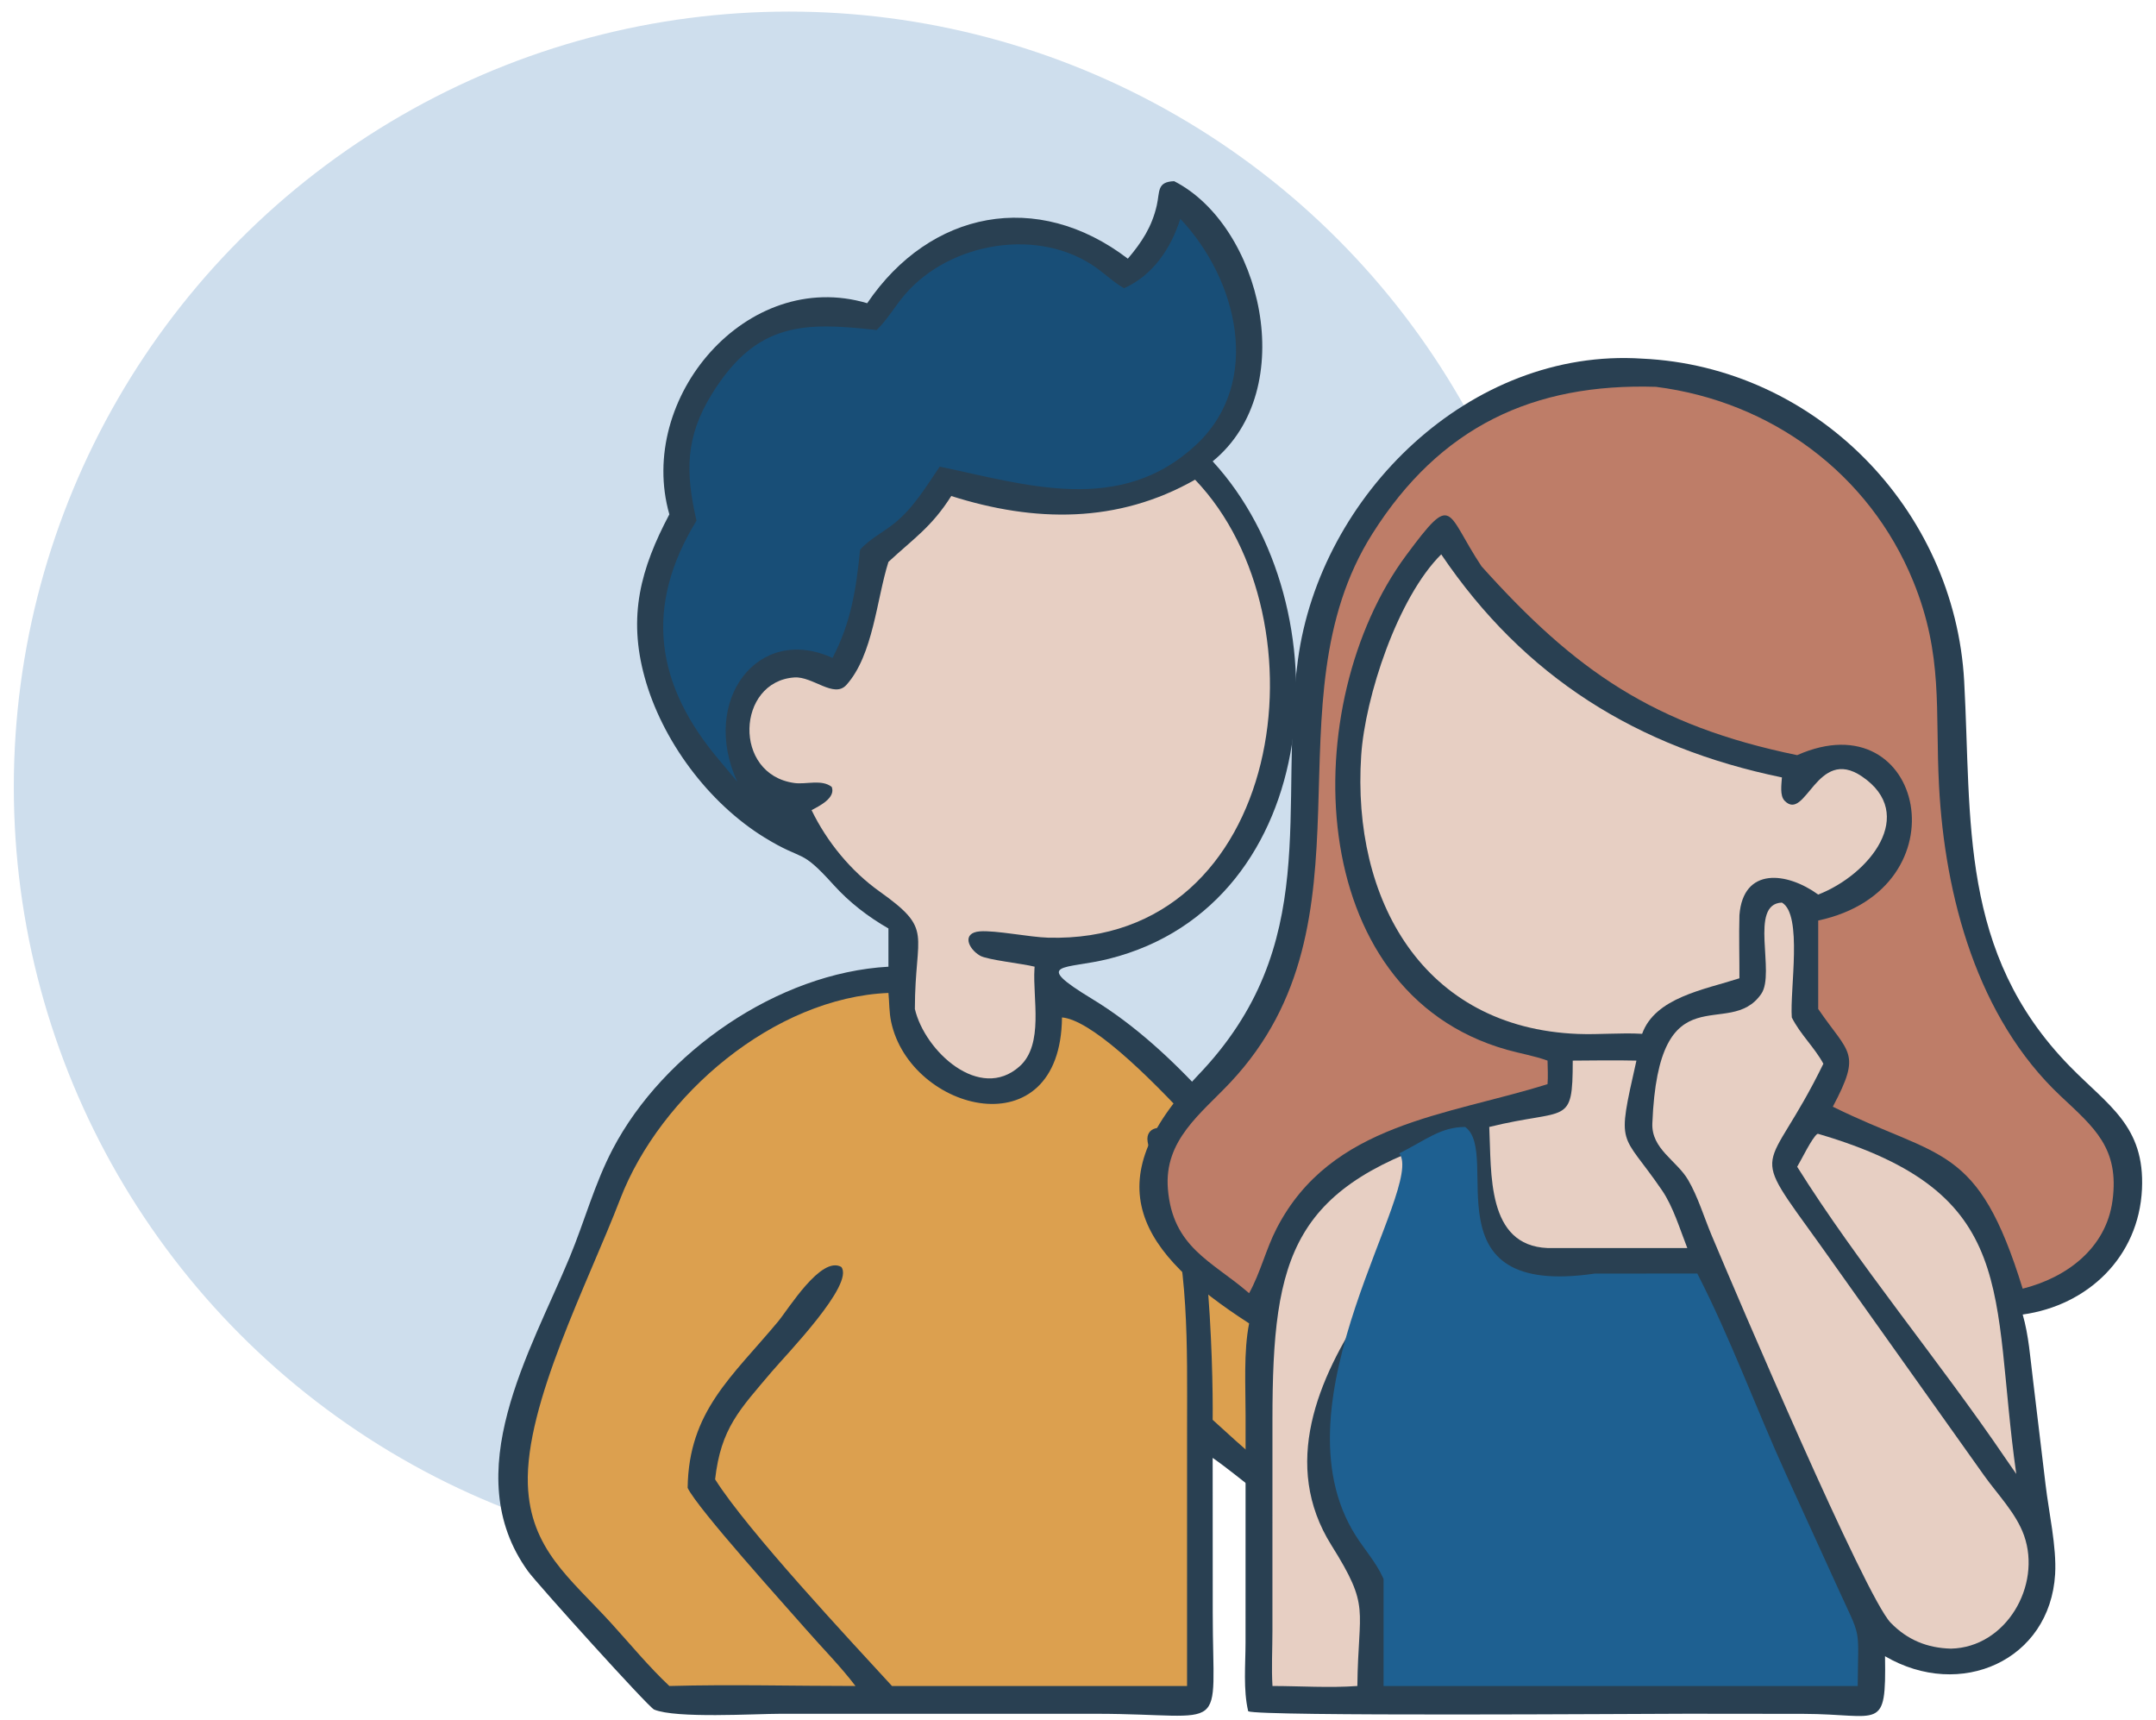
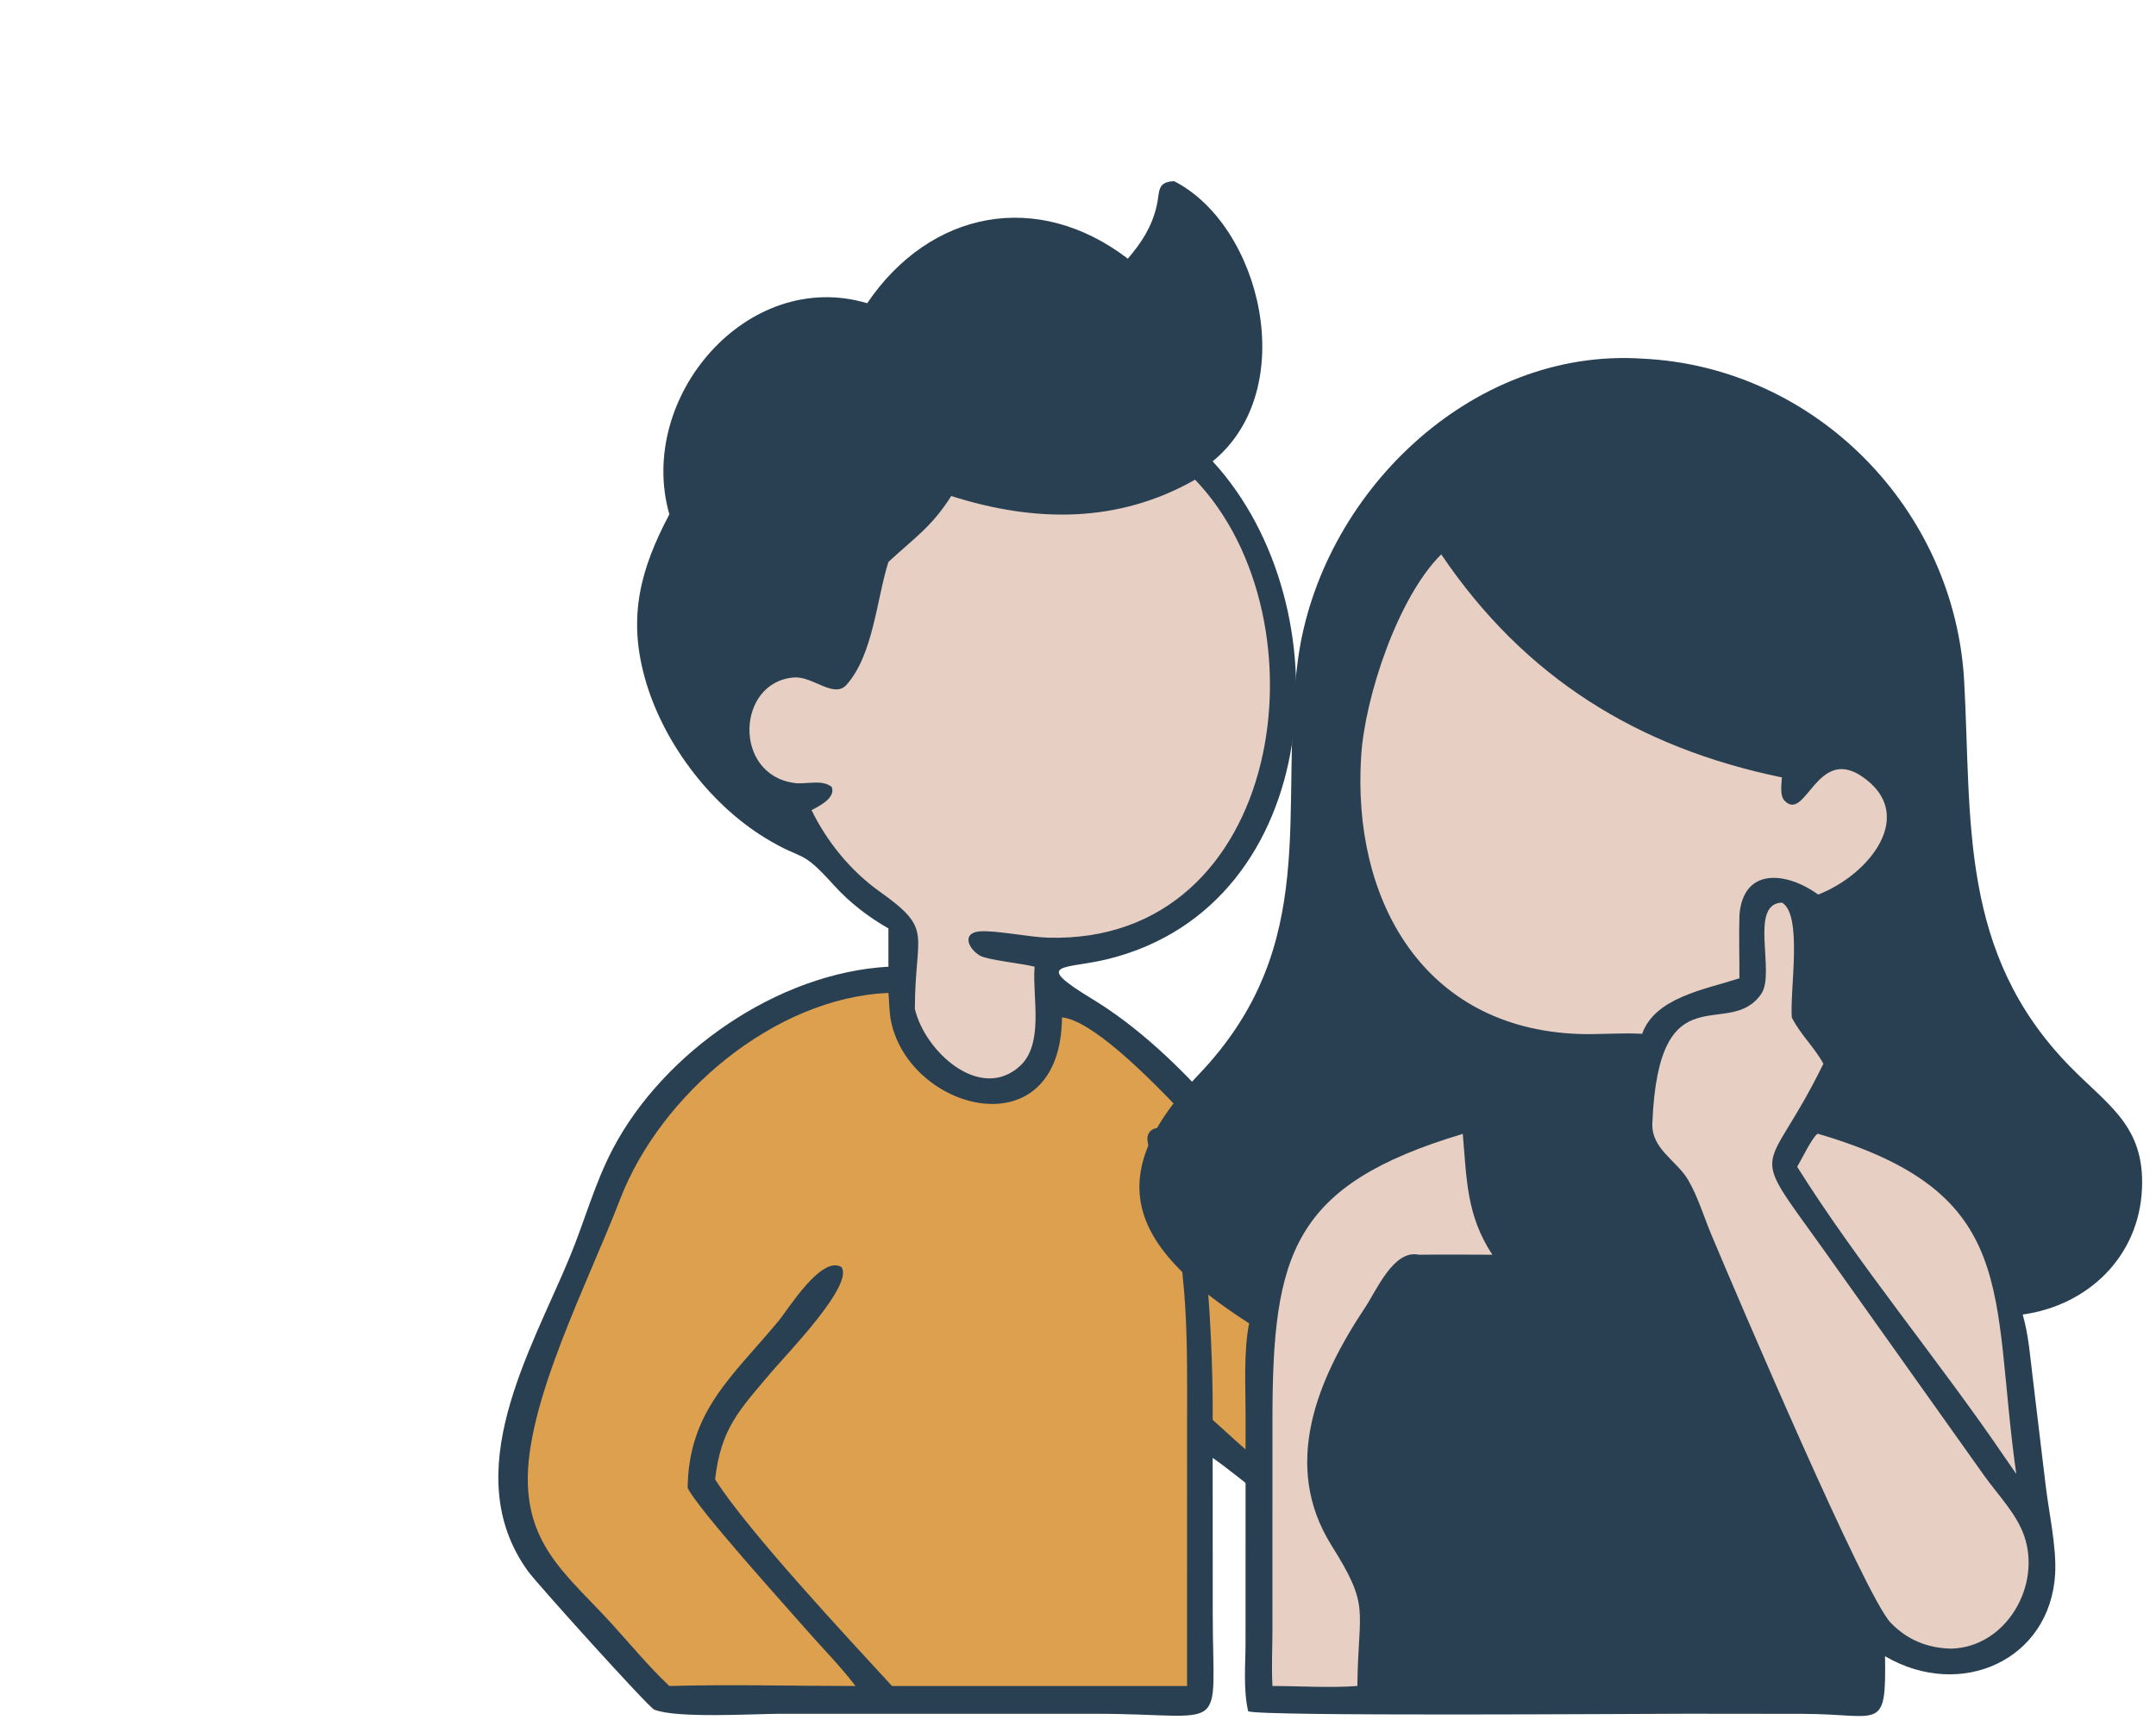
<svg xmlns="http://www.w3.org/2000/svg" width="89" height="71" viewBox="0 0 89 71" fill="none">
-   <circle cx="32.57" cy="32.478" r="32" fill="#CEDEED" />
  <path d="M48.469 7.478C47.747 7.503 47.883 7.907 47.751 8.482C47.549 9.362 47.137 9.994 46.557 10.676C42.816 7.817 38.396 8.686 35.798 12.514C30.836 11.04 26.26 16.422 27.631 21.228C26.443 23.471 25.916 25.429 26.611 27.952C27.327 30.555 29.235 33.137 31.564 34.568C33.231 35.592 33.002 34.959 34.411 36.521C35.066 37.245 35.831 37.834 36.675 38.319V39.897C32.102 40.15 27.387 43.431 25.295 47.42C24.544 48.852 24.132 50.404 23.515 51.891C21.908 55.768 18.867 60.791 21.794 64.844C22.169 65.364 26.767 70.456 27.001 70.555C27.899 70.932 31.168 70.73 32.208 70.73L45.251 70.73C50.806 70.734 50.062 71.734 50.062 66.559L50.059 60.168C51.298 61.033 52.28 62.035 53.69 62.669C55.79 63.533 57.819 62.809 59.631 61.601C61.621 60.275 61.877 58.946 62.478 56.788C63.415 53.429 64.557 49.659 65.229 46.281C67.152 45.873 68.853 45.826 69.468 43.61C69.888 42.099 70.246 40.441 69.438 39.017C70.357 38.632 72.758 37.817 73.33 37.147C74.325 35.981 73.496 34.03 71.895 34.135C70.269 34.242 65.038 36.563 63.16 37.157C61.844 37.573 61.322 36.744 60.28 38.449C59.43 39.84 59.482 41.476 59.861 43.006C59.425 43.693 59.24 44.491 58.863 45.208C57.676 47.465 56.432 49.699 55.211 51.938C54.826 51.352 54.308 50.808 53.875 50.252C51.393 47.069 48.593 43.359 45.091 41.232C42.543 39.684 43.966 40.026 45.777 39.571C54.697 37.33 55.574 25.04 50.059 19.04C53.704 16.061 52.056 9.306 48.469 7.478Z" fill="#294052" />
  <path d="M72.118 35.351C71.324 35.219 64.709 37.764 63.586 38.32C64.177 39.668 62.858 42.341 61.949 41.849C61.086 41.382 63.383 38.891 62.474 38.433C61.93 38.159 61.401 38.794 61.179 39.215C60.545 40.421 60.701 41.754 61.075 43.006C60.986 43.188 60.89 43.355 60.777 43.523C60.603 44.132 60.36 44.728 60.144 45.325C61.452 45.564 62.765 46.09 64.025 46.511C64.181 46.125 64.301 45.722 64.424 45.325C65.609 44.898 67.604 45.126 68.207 43.78C69.397 41.122 68.719 40.62 67.923 38.649C68.044 37.995 74.86 36.442 72.118 35.351Z" fill="#E7CFC3" />
-   <path d="M48.723 9.031C48.342 10.242 47.596 11.363 46.402 11.895C46 11.671 45.647 11.333 45.273 11.063C42.9 9.354 39.218 9.988 37.358 12.152C36.95 12.627 36.639 13.18 36.189 13.621C33.205 13.29 31.245 13.273 29.401 16.238C28.28 18.038 28.294 19.493 28.751 21.489C26.592 25.015 27.014 28.258 29.755 31.448L30.435 32.263C28.895 28.911 31.288 25.743 34.367 27.154C35.131 25.695 35.345 24.304 35.504 22.689C35.897 22.241 36.475 21.959 36.937 21.584C37.713 20.954 38.236 20.075 38.791 19.258C42.321 19.995 46.245 21.294 49.385 18.349C52.145 15.761 51.072 11.512 48.723 9.031Z" fill="#184E77" />
  <path d="M49.333 19.797C46.142 21.612 42.708 21.565 39.268 20.471C38.463 21.744 37.724 22.218 36.675 23.19C36.189 24.715 36.046 27.04 34.939 28.268C34.426 28.837 33.55 27.906 32.79 27.959C30.406 28.123 30.232 31.965 32.794 32.316C33.279 32.383 33.925 32.15 34.335 32.478C34.504 32.932 33.822 33.266 33.502 33.435C34.133 34.741 35.127 35.952 36.309 36.793C38.565 38.399 37.77 38.453 37.766 41.641C38.176 43.389 40.448 45.484 42.093 44.006C43.098 43.103 42.627 41.202 42.702 39.997L42.709 39.896C42.231 39.771 40.753 39.617 40.455 39.441C39.957 39.149 39.697 38.497 40.449 38.438C41.088 38.388 42.502 38.678 43.265 38.699C53.036 38.97 54.872 25.575 49.333 19.797Z" fill="#E7CFC3" />
  <path d="M36.675 40.98C31.979 41.171 27.259 45.17 25.597 49.498C24.274 52.944 21.676 57.945 21.79 61.262C21.882 63.939 23.546 65.142 25.236 66.997C26.024 67.862 26.778 68.782 27.631 69.583C30.185 69.513 32.759 69.583 35.314 69.583C34.688 68.757 33.944 68.016 33.263 67.235C32.48 66.335 28.795 62.27 28.386 61.406C28.427 58.243 30.219 56.822 32.117 54.544C32.542 54.034 33.893 51.812 34.728 52.288C35.289 53.001 32.434 55.93 31.852 56.618C30.538 58.173 29.757 58.941 29.52 61.054C30.846 63.16 35.081 67.688 36.821 69.583H49.002V66.081L49.003 58.855C49.003 55.612 49.098 52.117 48.078 48.99C47.887 48.405 47.462 47.69 47.373 47.111C47.28 46.515 47.965 46.391 48.341 46.755C49.901 48.267 50.085 56.45 50.059 58.598C52.601 60.9 54.887 63.233 58.349 61.057C60.925 59.438 60.83 58.77 61.58 55.904L62.456 52.577C62.897 50.942 63.407 49.313 63.785 47.662C62.431 47.121 60.998 46.724 59.608 46.281C58.495 48.169 54.778 54.314 54.856 56.152C54.87 56.462 55.027 56.869 54.947 57.166C54.776 57.806 54.094 57.754 53.884 57.191C53.358 55.784 54.058 54.261 54.659 53.01C52.763 50.314 46.136 42.19 43.839 41.99C43.787 47.495 37.573 45.897 36.785 42.165C36.703 41.778 36.713 41.374 36.675 40.98Z" fill="#DCA04F" />
  <path d="M67.788 14.801C60.702 14.336 54.495 20.415 53.578 27.236C52.752 33.38 54.625 38.993 49.447 44.384C45.167 48.84 47.027 51.694 51.564 54.618C51.332 55.783 51.419 57.222 51.418 58.418L51.416 67.795C51.415 68.705 51.316 69.74 51.526 70.626C51.98 70.845 67.697 70.729 69.652 70.728L74.441 70.733C77.631 70.74 77.863 71.517 77.814 68.354C80.928 70.175 84.624 68.527 84.836 64.967C84.902 63.847 84.574 62.409 84.441 61.27L83.92 56.927C83.809 56.039 83.746 55.111 83.497 54.252C86.188 53.878 88.289 51.874 88.421 49.079C88.544 46.465 87.028 45.633 85.437 44.003C80.861 39.318 81.396 33.875 81.082 28.121C80.693 21.007 74.942 15.132 67.788 14.801Z" fill="#294052" />
-   <path d="M67.552 43.773C66.676 43.753 65.799 43.767 64.923 43.773C64.922 46.514 64.693 45.716 61.477 46.511C61.571 48.412 61.357 51.405 63.885 51.508H69.652C69.351 50.742 69.071 49.803 68.608 49.126C66.902 46.631 66.72 47.461 67.552 43.773Z" fill="#E7CFC3" />
  <path d="M75.058 46.796L75.019 46.798C74.796 46.961 74.356 47.878 74.188 48.154C76.667 52.118 80.081 56.205 82.773 60.168L83.232 60.832C82.166 53.311 83.448 49.257 75.058 46.796Z" fill="#E7CFC3" />
  <path d="M60.383 46.796C53.344 48.905 52.529 51.74 52.527 58.582L52.526 67.316C52.526 68.067 52.483 68.836 52.528 69.583C53.684 69.585 54.883 69.667 56.032 69.583C56.068 66.321 56.588 66.368 54.961 63.774C52.886 60.465 54.383 56.912 56.361 53.948C56.824 53.253 57.532 51.563 58.562 51.784C59.576 51.771 60.591 51.782 61.605 51.784C60.531 50.155 60.549 48.672 60.383 46.796Z" fill="#E7CFC3" />
  <path d="M73.558 37.251C72.182 37.303 73.302 40.152 72.706 41.017C71.36 42.972 68.466 39.981 68.209 46.361C68.166 47.423 69.214 47.891 69.687 48.699C70.091 49.39 70.347 50.247 70.658 50.987C71.702 53.472 76.996 65.888 78.046 66.971C78.735 67.681 79.554 68.016 80.537 68.041C82.806 67.991 84.286 65.443 83.553 63.371C83.229 62.457 82.464 61.681 81.905 60.897L75.157 51.407C72.07 47.109 72.916 48.722 75.269 43.902C74.901 43.222 74.31 42.683 73.965 41.99C73.882 40.842 74.422 37.744 73.558 37.251Z" fill="#E7CFC3" />
  <path d="M59.494 22.879C57.695 24.663 56.349 28.763 56.19 31.185C55.8 37.119 58.735 42.422 65.138 42.672C66.022 42.706 66.902 42.615 67.787 42.667C68.327 41.17 70.337 40.848 71.804 40.375C71.806 39.506 71.78 38.638 71.804 37.77C71.958 35.767 73.767 35.985 75.057 36.92C77.183 36.091 79.162 33.603 76.861 32.044C74.995 30.778 74.541 33.948 73.668 33.047C73.462 32.833 73.542 32.357 73.558 32.085C67.59 30.855 62.927 27.956 59.494 22.879Z" fill="#E7CFC3" />
-   <path d="M70.065 52.56L65.833 52.562C58.851 53.584 61.998 47.598 60.483 46.512C59.469 46.51 58.851 47.056 57.763 47.6C58.842 49.006 52.453 57.838 55.964 63.377C56.328 63.952 56.797 64.473 57.08 65.094L57.114 65.17V69.583H76.687C76.706 67.051 76.861 67.713 75.877 65.559L73.736 60.863C72.482 58.112 71.448 55.253 70.065 52.56Z" fill="#1E6091" />
-   <path d="M68.357 15.965C63.3 15.808 59.445 17.603 56.647 22.036C52.251 29.002 57.037 38.01 50.8 44.662C49.583 45.96 48.051 47.047 48.21 49.059C48.401 51.474 50.023 52.05 51.506 53.323L51.563 53.372C52.034 52.523 52.255 51.559 52.703 50.692C54.947 46.349 59.734 46.049 63.883 44.743C63.908 44.424 63.888 44.093 63.883 43.773C63.34 43.576 62.764 43.482 62.208 43.325C53.744 40.941 53.534 29.011 58.043 22.924C60.021 20.255 59.658 21.116 61.158 23.373C65.013 27.666 68.25 29.944 74.187 31.166C79.431 28.838 81.14 36.687 75.056 37.991V41.641C76.333 43.511 76.859 43.411 75.659 45.675C80.105 47.868 81.639 47.156 83.496 53.185C85.306 52.73 86.938 51.523 87.204 49.555C87.498 47.381 86.444 46.533 85.064 45.236C81.621 42.001 80.285 37.004 80.043 32.429C79.878 29.304 80.23 27.053 78.977 23.986C77.166 19.552 73.115 16.567 68.357 15.965Z" fill="#BE7D68" />
</svg>